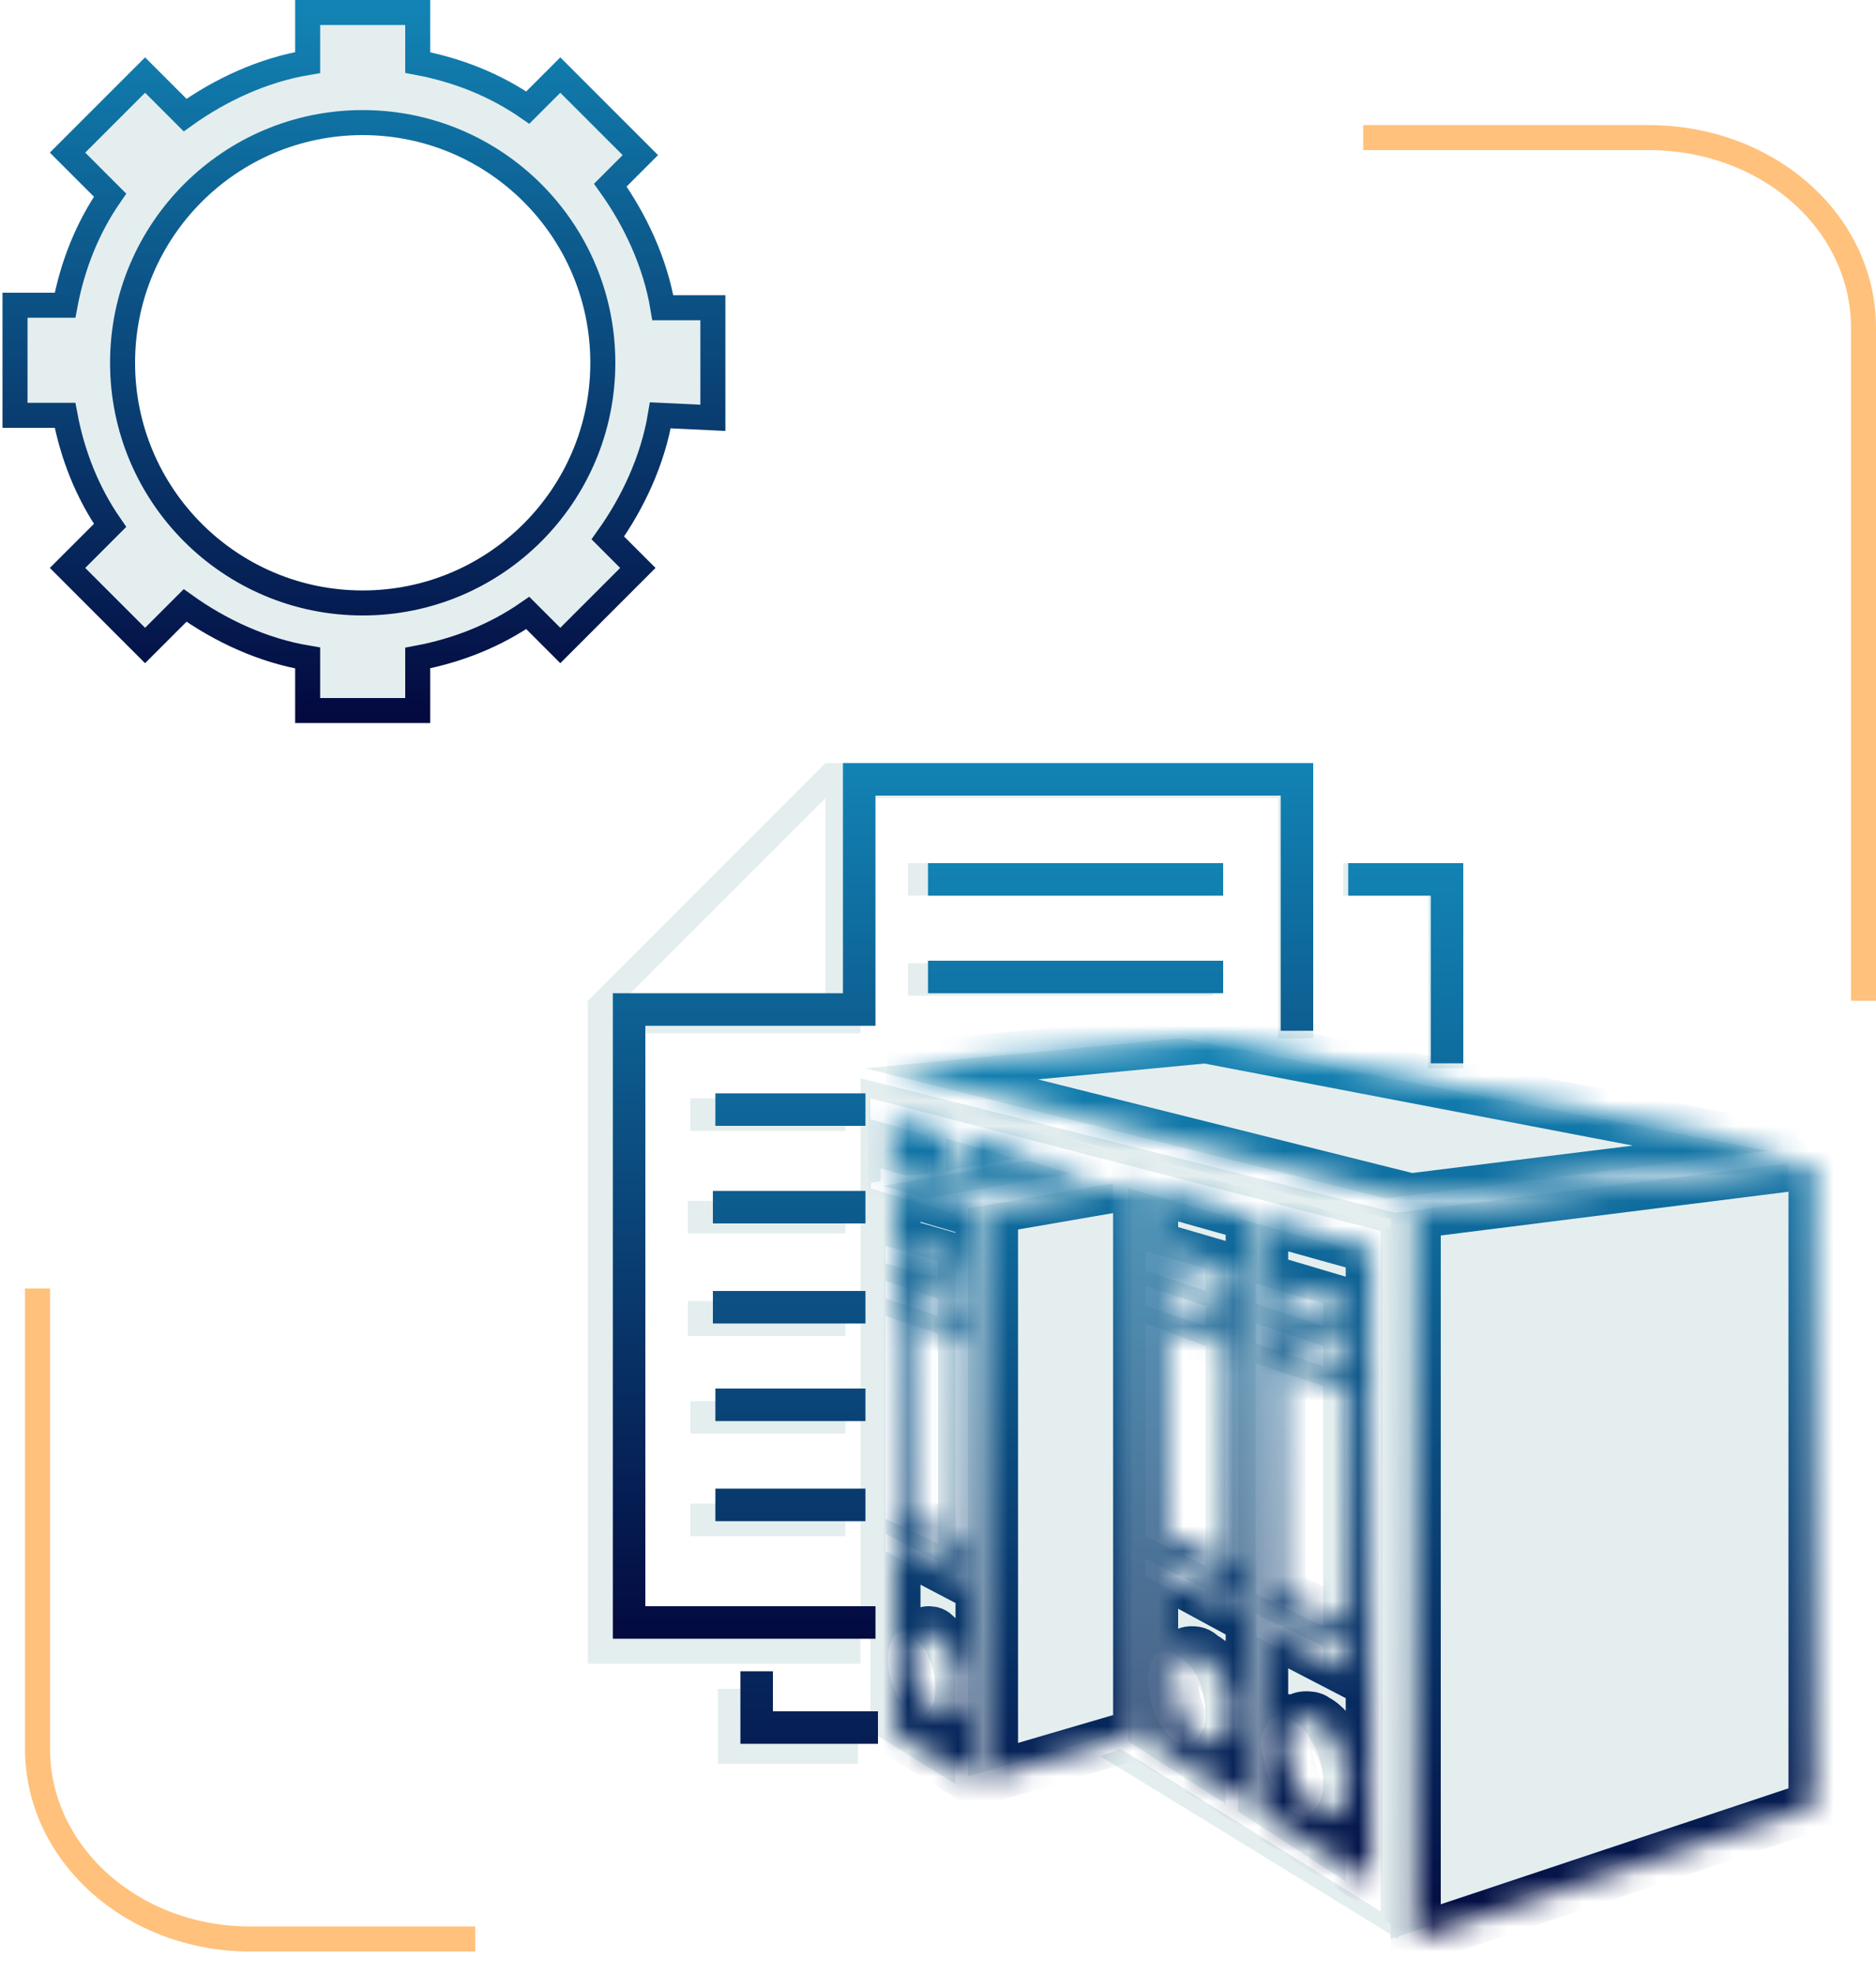
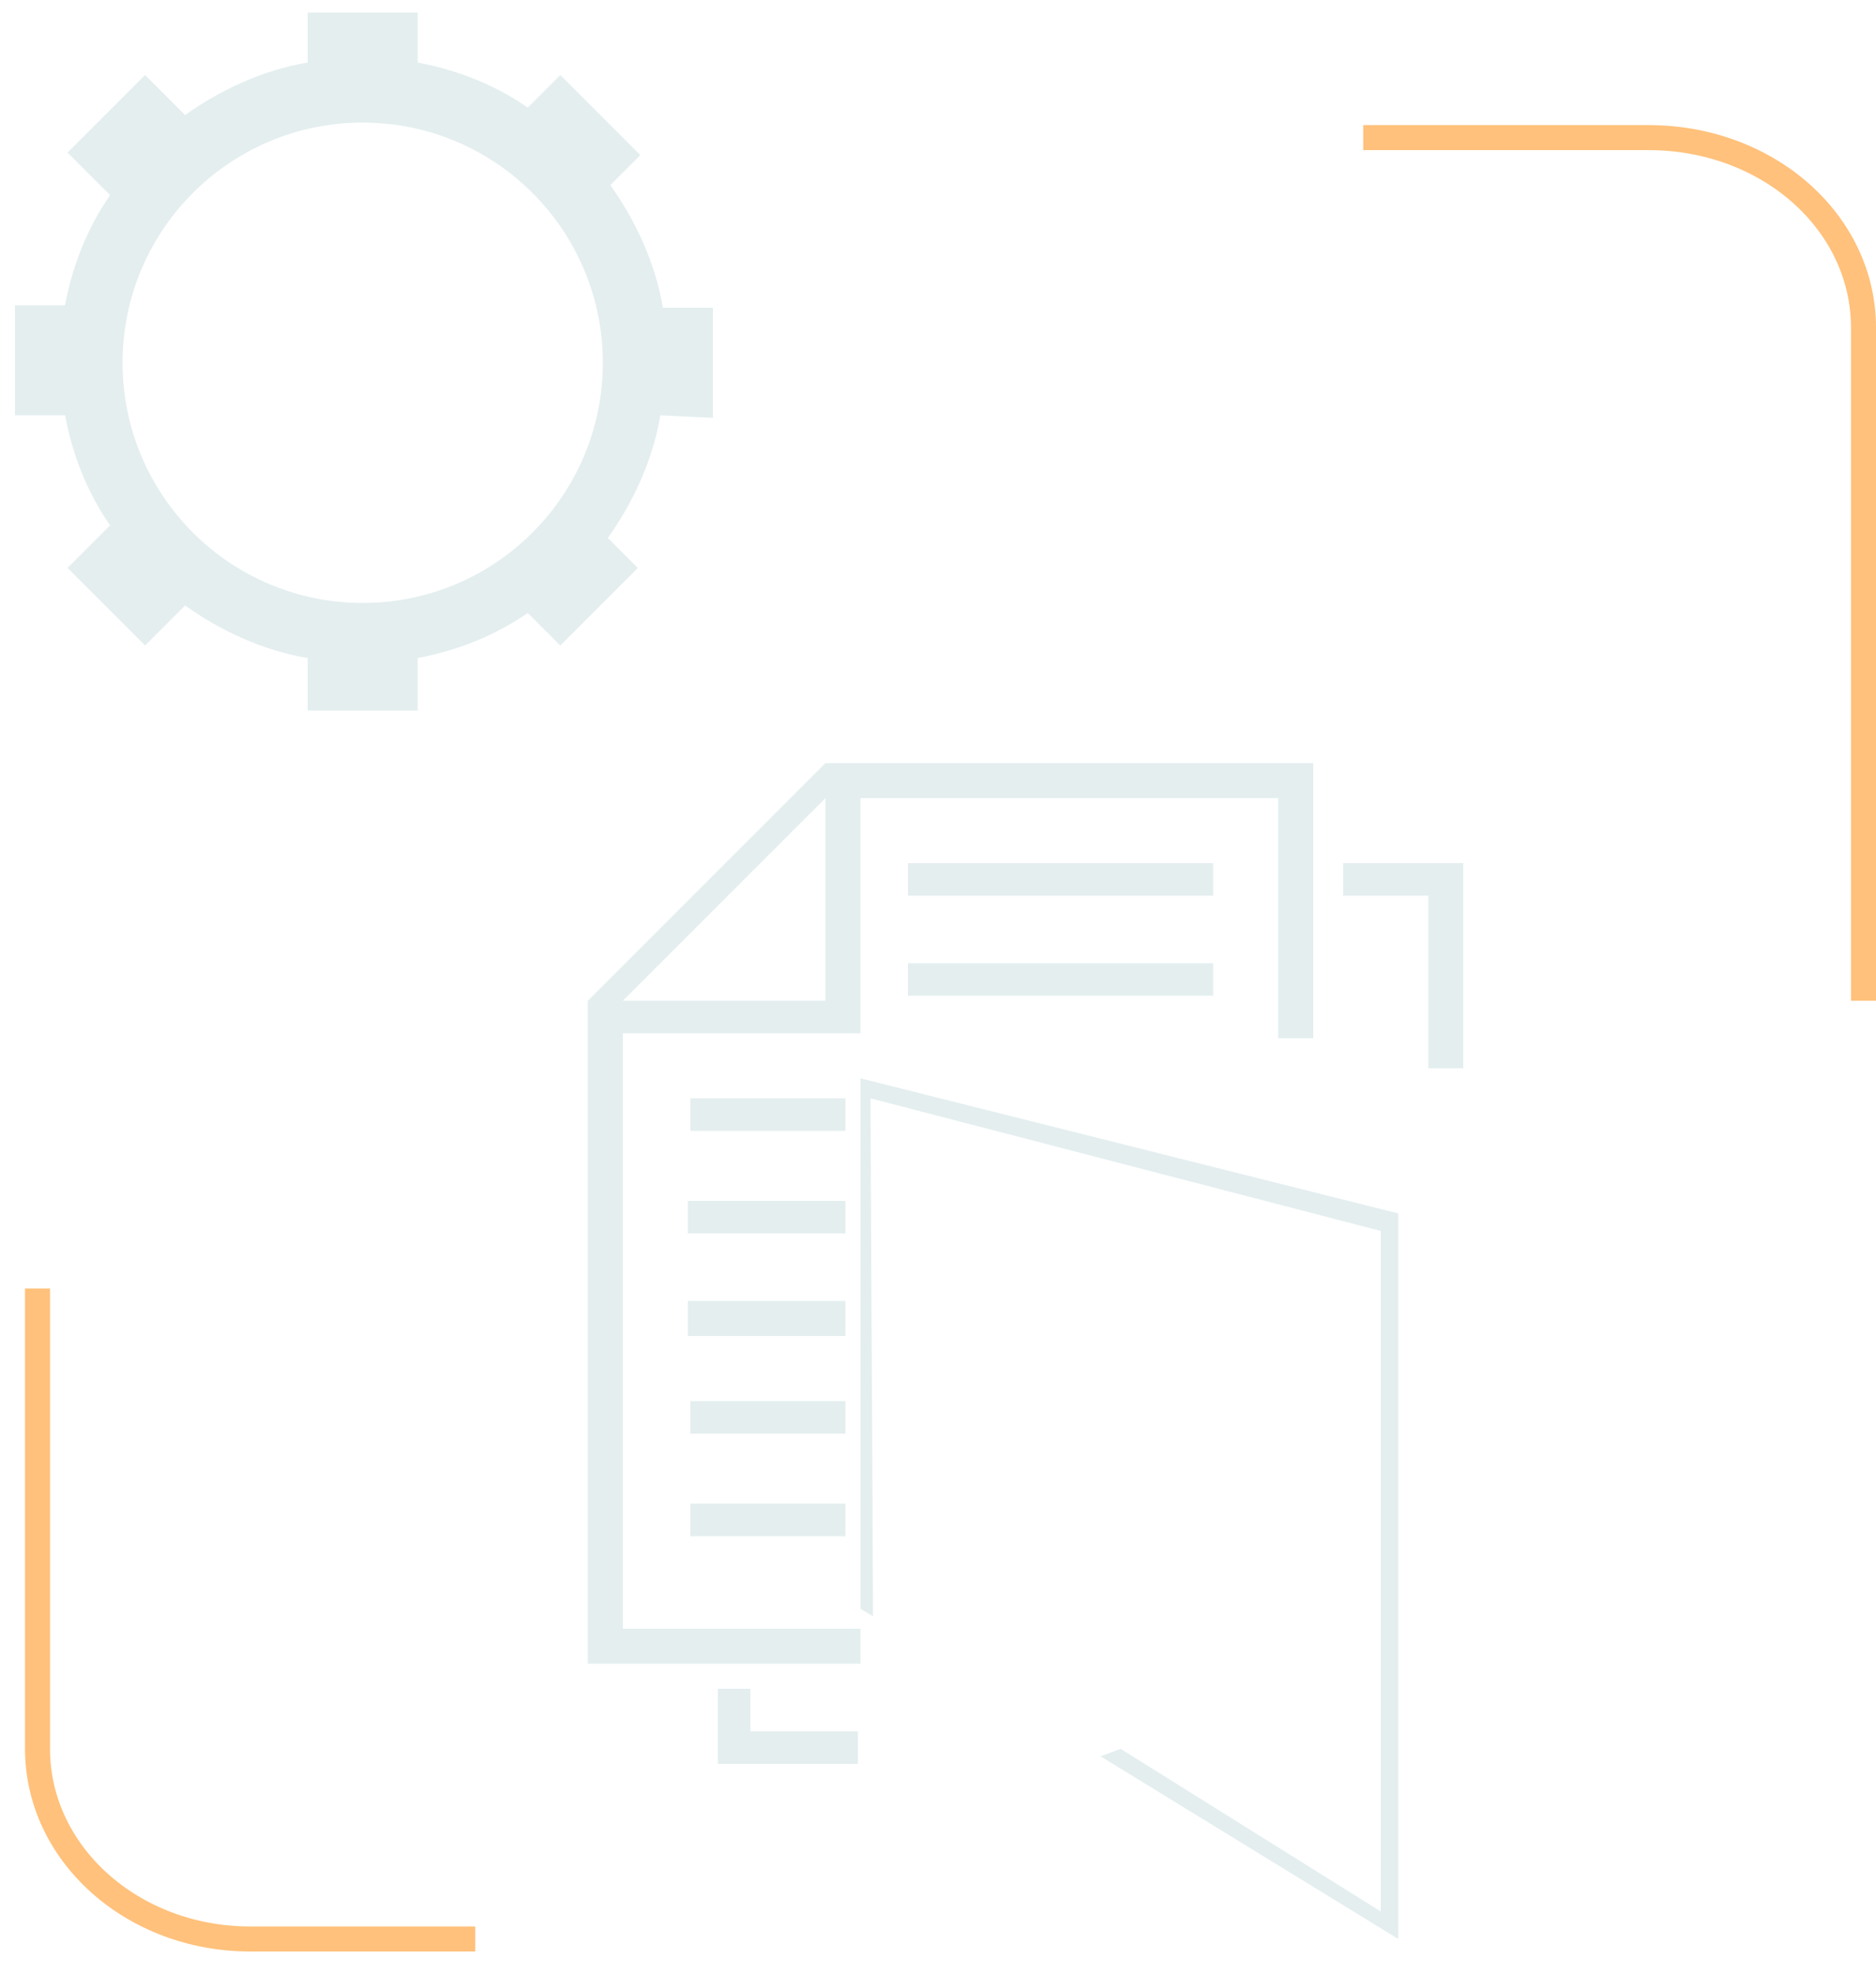
<svg xmlns="http://www.w3.org/2000/svg" version="1.1" id="Слой_1" x="0px" y="0px" viewBox="0 0 75 78.9" style="enable-background:new 0 0 75 78.9;" xml:space="preserve">
  <style type="text/css">
	.st0{fill:#E4EEEF;}
	.st1{fill:#FFFFFF;filter:url(#Adobe_OpacityMaskFilter);}
	.st2{mask:url(#path-4-inside-1_1_);fill:none;stroke:url(#SVGID_1_);stroke-width:2;}
	.st3{fill:none;stroke:url(#SVGID_2_);}
	.st4{fill:none;stroke:url(#SVGID_3_);}
	.st5{fill:none;stroke:url(#SVGID_4_);stroke-miterlimit:10;}
	.st6{fill:none;stroke:#FFC17B;stroke-miterlimit:10;}
</style>
-   <path class="st0" d="M37.2,46.9L36.3,47l-1.1-0.3v0.5l-0.5,0.1v-2.6l2.4,0.7V46.9z M38.2,48.5v22.8l-3.4-2.1V47.5L38.2,48.5z   M35.8,67.6c0.1,0.3,0.4,0.6,0.7,0.9c0.1,0.1,0.2,0.1,0.3,0.1c0.1,0,0.2,0,0.3-0.1c0.2-0.3,0.3-0.6,0.3-1c0-0.4-0.1-0.9-0.3-1.3  c-0.1-0.4-0.4-0.6-0.7-0.9c-0.1-0.1-0.2-0.1-0.3-0.1c-0.1,0-0.2,0.1-0.3,0.1c-0.2,0.3-0.3,0.6-0.3,1C35.5,66.8,35.6,67.2,35.8,67.6z   M37.5,50.4l-2.1-0.6v0.7l2.1,0.6L37.5,50.4z M37.5,51.9l-2.1-0.7v0.7l2.1,0.7V51.9z M37.5,53.3l-2.1-0.7v8.1l2.1,1L37.5,53.3z   M37.5,62.4l-2.1-1.1V62l2.1,1.1V62.4z M47.2,41.5L70.7,46l-15.3,1.9l-20.8-5.2L47.2,41.5z M44.5,69.3L38.7,71l0-22.7l5.8-1V69.3z   M71.5,72.2l-15.9,5.3v-29l15.9-2V72.2z M49.5,72.4V48.7l4.3,1.2v25.3L49.5,72.4z M50.8,71.3c0.2,0.4,0.5,0.8,0.9,1.1  c0.1,0.1,0.3,0.2,0.4,0.2c0.2,0,0.3-0.1,0.4-0.2c0.3-0.3,0.4-0.7,0.4-1.1c0-0.5-0.1-1.1-0.4-1.6c-0.2-0.4-0.5-0.8-0.9-1  c-0.1-0.1-0.3-0.1-0.4-0.1c-0.2,0-0.3,0.1-0.4,0.1c-0.1,0.1-0.2,0.3-0.3,0.5c-0.1,0.2-0.1,0.4-0.1,0.6  C50.5,70.2,50.6,70.8,50.8,71.3z M52.9,52.1l-2.7-0.8v0.8l2.7,0.9V52.1z M52.9,53.8l-2.7-0.9v0.8l2.7,0.9V53.8z M52.9,55.4l-2.7-0.9  v9.2l2.7,1.3V55.4z M52.9,65.8l-2.7-1.3v0.9l2.7,1.4V65.8z M45.1,69.6V47.5l3.9,1.1v23.5L45.1,69.6z M46.2,68.6  c0.2,0.4,0.4,0.7,0.8,1c0.1,0.1,0.2,0.1,0.4,0.1s0.3-0.1,0.4-0.1c0.1-0.1,0.2-0.3,0.3-0.5c0.1-0.2,0.1-0.4,0.1-0.6  c0-0.5-0.1-1-0.3-1.4c-0.2-0.4-0.4-0.7-0.8-0.9C46.9,66,46.8,66,46.6,66c-0.1,0-0.3,0.1-0.4,0.1c-0.2,0.3-0.3,0.6-0.3,1  C45.9,67.6,46,68.1,46.2,68.6L46.2,68.6z M48.2,50.7l-2.4-0.7v0.8l2.4,0.8V50.7z M48.2,52.2l-2.4-0.8v0.8l2.4,0.8V52.2z M48.2,53.8  l-2.4-0.9v8.5l2.4,1.2V53.8z M48.2,63.5l-2.4-1.2V63l2.4,1.3L48.2,63.5z M40.6,46.3l-2.8,0.5v-1.3L40.6,46.3z M42.8,46.9l-5.8,1  l-1.7-0.5l5.8-1L42.8,46.9z" />
  <path class="st0" d="M34.9,63.7v0.9l-0.5-0.3V43.1l21.5,5.4v29L44,70.2l0.8-0.3l10.4,6.5V49.2l-20.4-5.3L34.9,63.7L34.9,63.7z   M57.1,35.8h-3.4v-1.3h4.8v8.2h-1.4V35.8z M48.6,34.5H36.3v1.3h12.2V34.5z M48.6,38.5H36.3v1.3h12.2V38.5z M33.8,49.3l-6.3,0V48  l6.3,0V49.3z M33.8,56h-6.2v1.3h6.2V56z M33.8,53.4l-6.3,0V52l6.3,0V53.4z M33.8,60.1h-6.2v1.3h6.2V60.1z M30,69.2h4.3v1.3h-5.6v-3  H30V69.2z M33.8,43.9h-6.2v1.3h6.2V43.9z" />
  <path class="st0" d="M33,30.5h19.5v11h-1.4v-9.6H34.4v9.4h-9.5v23.8h9.5v1.4H23.5V40L33,30.5z M33,40v-8.1L24.9,40H33z" />
  <defs>
    <filter id="Adobe_OpacityMaskFilter" filterUnits="userSpaceOnUse" x="34.8" y="40.5" width="38.7" height="38.4">
      <feColorMatrix type="matrix" values="1 0 0 0 0  0 1 0 0 0  0 0 1 0 0  0 0 0 1 0" />
    </filter>
  </defs>
  <mask maskUnits="userSpaceOnUse" x="34.8" y="40.5" width="38.7" height="38.4" id="path-4-inside-1_1_">
-     <path class="st1" d="M38.2,46.9L37.3,47l-1.1-0.3v0.5l-0.5,0.1v-2.6l2.4,0.7V46.9z M39.2,48.5v22.8l-3.4-2.1V47.5L39.2,48.5z    M36.8,67.6c0.1,0.3,0.4,0.6,0.7,0.9c0.1,0.1,0.2,0.1,0.3,0.1c0.1,0,0.2,0,0.3-0.1c0.2-0.3,0.3-0.6,0.3-1c0-0.4-0.1-0.9-0.3-1.3   c-0.1-0.4-0.4-0.6-0.7-0.9c-0.1-0.1-0.2-0.1-0.3-0.1c-0.1,0-0.2,0.1-0.3,0.1c-0.2,0.3-0.3,0.6-0.3,1C36.5,66.8,36.6,67.2,36.8,67.6   z M38.5,50.4l-2.1-0.6v0.7l2.1,0.6L38.5,50.4z M38.5,51.9l-2.1-0.7v0.7l2.1,0.7V51.9z M38.5,53.3l-2.1-0.7v8.1l2.1,1L38.5,53.3z    M38.5,62.4l-2.1-1.1V62l2.1,1.1V62.4z M48.2,41.5L71.7,46l-15.3,1.9l-20.8-5.2L48.2,41.5z M45.5,69.3L39.7,71l0-22.7l5.8-1V69.3z    M72.5,72.2l-15.9,5.3v-29l15.9-2V72.2z M50.5,72.4V48.7l4.3,1.2v25.3L50.5,72.4z M51.8,71.3c0.2,0.4,0.5,0.8,0.9,1.1   c0.1,0.1,0.3,0.2,0.4,0.2c0.2,0,0.3-0.1,0.4-0.2c0.3-0.3,0.4-0.7,0.4-1.1c0-0.5-0.1-1.1-0.4-1.6c-0.2-0.4-0.5-0.8-0.9-1   c-0.1-0.1-0.3-0.1-0.4-0.1c-0.2,0-0.3,0.1-0.4,0.1c-0.1,0.1-0.2,0.3-0.3,0.5c-0.1,0.2-0.1,0.4-0.1,0.6   C51.5,70.2,51.6,70.8,51.8,71.3z M53.9,52.1l-2.7-0.8v0.8l2.7,0.9V52.1z M53.9,53.8l-2.7-0.9v0.8l2.7,0.9V53.8z M53.9,55.4   l-2.7-0.9v9.2l2.7,1.3V55.4z M53.9,65.8l-2.7-1.3v0.9l2.7,1.4V65.8z M46.1,69.6V47.5l3.9,1.1v23.5L46.1,69.6z M47.2,68.6   c0.2,0.4,0.4,0.7,0.8,1c0.1,0.1,0.2,0.1,0.4,0.1s0.3-0.1,0.4-0.1c0.1-0.1,0.2-0.3,0.3-0.5c0.1-0.2,0.1-0.4,0.1-0.6   c0-0.5-0.1-1-0.3-1.4c-0.2-0.4-0.4-0.7-0.8-0.9C47.9,66,47.8,66,47.6,66c-0.1,0-0.3,0.1-0.4,0.1c-0.2,0.3-0.3,0.6-0.3,1   C46.9,67.6,47,68.1,47.2,68.6L47.2,68.6z M49.2,50.7l-2.4-0.7v0.8l2.4,0.8V50.7z M49.2,52.2l-2.4-0.8v0.8l2.4,0.8V52.2z M49.2,53.8   l-2.4-0.9v8.5l2.4,1.2V53.8z M49.2,63.5l-2.4-1.2V63l2.4,1.3L49.2,63.5z M41.6,46.3l-2.8,0.5v-1.3L41.6,46.3z M43.8,46.9l-5.8,1   l-1.7-0.5l5.8-1L43.8,46.9z" />
+     <path class="st1" d="M38.2,46.9L37.3,47l-1.1-0.3v0.5l-0.5,0.1l2.4,0.7V46.9z M39.2,48.5v22.8l-3.4-2.1V47.5L39.2,48.5z    M36.8,67.6c0.1,0.3,0.4,0.6,0.7,0.9c0.1,0.1,0.2,0.1,0.3,0.1c0.1,0,0.2,0,0.3-0.1c0.2-0.3,0.3-0.6,0.3-1c0-0.4-0.1-0.9-0.3-1.3   c-0.1-0.4-0.4-0.6-0.7-0.9c-0.1-0.1-0.2-0.1-0.3-0.1c-0.1,0-0.2,0.1-0.3,0.1c-0.2,0.3-0.3,0.6-0.3,1C36.5,66.8,36.6,67.2,36.8,67.6   z M38.5,50.4l-2.1-0.6v0.7l2.1,0.6L38.5,50.4z M38.5,51.9l-2.1-0.7v0.7l2.1,0.7V51.9z M38.5,53.3l-2.1-0.7v8.1l2.1,1L38.5,53.3z    M38.5,62.4l-2.1-1.1V62l2.1,1.1V62.4z M48.2,41.5L71.7,46l-15.3,1.9l-20.8-5.2L48.2,41.5z M45.5,69.3L39.7,71l0-22.7l5.8-1V69.3z    M72.5,72.2l-15.9,5.3v-29l15.9-2V72.2z M50.5,72.4V48.7l4.3,1.2v25.3L50.5,72.4z M51.8,71.3c0.2,0.4,0.5,0.8,0.9,1.1   c0.1,0.1,0.3,0.2,0.4,0.2c0.2,0,0.3-0.1,0.4-0.2c0.3-0.3,0.4-0.7,0.4-1.1c0-0.5-0.1-1.1-0.4-1.6c-0.2-0.4-0.5-0.8-0.9-1   c-0.1-0.1-0.3-0.1-0.4-0.1c-0.2,0-0.3,0.1-0.4,0.1c-0.1,0.1-0.2,0.3-0.3,0.5c-0.1,0.2-0.1,0.4-0.1,0.6   C51.5,70.2,51.6,70.8,51.8,71.3z M53.9,52.1l-2.7-0.8v0.8l2.7,0.9V52.1z M53.9,53.8l-2.7-0.9v0.8l2.7,0.9V53.8z M53.9,55.4   l-2.7-0.9v9.2l2.7,1.3V55.4z M53.9,65.8l-2.7-1.3v0.9l2.7,1.4V65.8z M46.1,69.6V47.5l3.9,1.1v23.5L46.1,69.6z M47.2,68.6   c0.2,0.4,0.4,0.7,0.8,1c0.1,0.1,0.2,0.1,0.4,0.1s0.3-0.1,0.4-0.1c0.1-0.1,0.2-0.3,0.3-0.5c0.1-0.2,0.1-0.4,0.1-0.6   c0-0.5-0.1-1-0.3-1.4c-0.2-0.4-0.4-0.7-0.8-0.9C47.9,66,47.8,66,47.6,66c-0.1,0-0.3,0.1-0.4,0.1c-0.2,0.3-0.3,0.6-0.3,1   C46.9,67.6,47,68.1,47.2,68.6L47.2,68.6z M49.2,50.7l-2.4-0.7v0.8l2.4,0.8V50.7z M49.2,52.2l-2.4-0.8v0.8l2.4,0.8V52.2z M49.2,53.8   l-2.4-0.9v8.5l2.4,1.2V53.8z M49.2,63.5l-2.4-1.2V63l2.4,1.3L49.2,63.5z M41.6,46.3l-2.8,0.5v-1.3L41.6,46.3z M43.8,46.9l-5.8,1   l-1.7-0.5l5.8-1L43.8,46.9z" />
  </mask>
  <linearGradient id="SVGID_1_" gradientUnits="userSpaceOnUse" x1="54.157" y1="37.5" x2="54.157" y2="1.5" gradientTransform="matrix(1 0 0 -1 0 79)">
    <stop offset="0" style="stop-color:#1283B4" />
    <stop offset="1" style="stop-color:#030A40" />
  </linearGradient>
-   <path class="st2" d="M38.2,46.9L37.3,47l-1.1-0.3v0.5l-0.5,0.1v-2.6l2.4,0.7V46.9z M39.2,48.5v22.8l-3.4-2.1V47.5L39.2,48.5z   M36.8,67.6c0.1,0.3,0.4,0.6,0.7,0.9c0.1,0.1,0.2,0.1,0.3,0.1c0.1,0,0.2,0,0.3-0.1c0.2-0.3,0.3-0.6,0.3-1c0-0.4-0.1-0.9-0.3-1.3  c-0.1-0.4-0.4-0.6-0.7-0.9c-0.1-0.1-0.2-0.1-0.3-0.1c-0.1,0-0.2,0.1-0.3,0.1c-0.2,0.3-0.3,0.6-0.3,1C36.5,66.8,36.6,67.2,36.8,67.6z   M38.5,50.4l-2.1-0.6v0.7l2.1,0.6L38.5,50.4z M38.5,51.9l-2.1-0.7v0.7l2.1,0.7V51.9z M38.5,53.3l-2.1-0.7v8.1l2.1,1L38.5,53.3z   M38.5,62.4l-2.1-1.1V62l2.1,1.1V62.4z M48.2,41.5L71.7,46l-15.3,1.9l-20.8-5.2L48.2,41.5z M45.5,69.3L39.7,71l0-22.7l5.8-1V69.3z   M72.5,72.2l-15.9,5.3v-29l15.9-2V72.2z M50.5,72.4V48.7l4.3,1.2v25.3L50.5,72.4z M51.8,71.3c0.2,0.4,0.5,0.8,0.9,1.1  c0.1,0.1,0.3,0.2,0.4,0.2c0.2,0,0.3-0.1,0.4-0.2c0.3-0.3,0.4-0.7,0.4-1.1c0-0.5-0.1-1.1-0.4-1.6c-0.2-0.4-0.5-0.8-0.9-1  c-0.1-0.1-0.3-0.1-0.4-0.1c-0.2,0-0.3,0.1-0.4,0.1c-0.1,0.1-0.2,0.3-0.3,0.5c-0.1,0.2-0.1,0.4-0.1,0.6  C51.5,70.2,51.6,70.8,51.8,71.3z M53.9,52.1l-2.7-0.8v0.8l2.7,0.9V52.1z M53.9,53.8l-2.7-0.9v0.8l2.7,0.9V53.8z M53.9,55.4l-2.7-0.9  v9.2l2.7,1.3V55.4z M53.9,65.8l-2.7-1.3v0.9l2.7,1.4V65.8z M46.1,69.6V47.5l3.9,1.1v23.5L46.1,69.6z M47.2,68.6  c0.2,0.4,0.4,0.7,0.8,1c0.1,0.1,0.2,0.1,0.4,0.1s0.3-0.1,0.4-0.1c0.1-0.1,0.2-0.3,0.3-0.5c0.1-0.2,0.1-0.4,0.1-0.6  c0-0.5-0.1-1-0.3-1.4c-0.2-0.4-0.4-0.7-0.8-0.9C47.9,66,47.8,66,47.6,66c-0.1,0-0.3,0.1-0.4,0.1c-0.2,0.3-0.3,0.6-0.3,1  C46.9,67.6,47,68.1,47.2,68.6L47.2,68.6z M49.2,50.7l-2.4-0.7v0.8l2.4,0.8V50.7z M49.2,52.2l-2.4-0.8v0.8l2.4,0.8V52.2z M49.2,53.8  l-2.4-0.9v8.5l2.4,1.2V53.8z M49.2,63.5l-2.4-1.2V63l2.4,1.3L49.2,63.5z M41.6,46.3l-2.8,0.5v-1.3L41.6,46.3z M43.8,46.9l-5.8,1  l-1.7-0.5l5.8-1L43.8,46.9z" />
  <linearGradient id="SVGID_2_" gradientUnits="userSpaceOnUse" x1="43.5" y1="44.5" x2="43.5" y2="2.5" gradientTransform="matrix(1 0 0 -1 0 79)">
    <stop offset="0" style="stop-color:#1283B4" />
    <stop offset="1" style="stop-color:#030A40" />
  </linearGradient>
-   <path class="st3" d="M57.2,35.3h0.5v0.5V42H58v-7h-3.6v0.3H57.2z M30.9,68.9h-0.5v-0.5v-1.1h-0.3v1.9h4.5v-0.3H30.9z M48.4,35H37.6  v0.3h10.8V35z M48.4,38.9H37.6v0.3h10.8V38.9z M34.1,48.1l-5.1,0v0.3l5.1,0V48.1z M34.1,56h-5v0.3h5V56z M29,52.4l5.1,0v-0.3l-5.1,0  V52.4z M34.1,60h-5v0.3h5V60z M34.1,44.2h-5v0.3h5V44.2z" />
  <linearGradient id="SVGID_3_" gradientUnits="userSpaceOnUse" x1="38.5" y1="48.5" x2="38.5" y2="13.5" gradientTransform="matrix(1 0 0 -1 0 79)">
    <stop offset="0" style="stop-color:#1283B4" />
    <stop offset="1" style="stop-color:#030A40" />
  </linearGradient>
-   <path class="st4" d="M51.2,31.3h0.5v0.5v8.9H52V31H34.2v0.8v7.9v0.5h-0.5h-7.9H25V65h9.5v-0.3h-8.7h-0.5v-0.5V41v-0.5h0.5h8.7v-8.7  v-0.5H35H51.2z" />
  <g>
    <path class="st0" d="M28.5,16.7v-4.4h-2c-0.3-1.8-1.1-3.5-2.1-4.9l1.2-1.2L22.4,3l-1.3,1.3c-1.3-0.9-2.8-1.5-4.4-1.8v-2h-4.4v2   c-1.8,0.3-3.5,1.1-4.9,2.1L5.8,3L2.7,6.1l1.7,1.7c-0.9,1.3-1.5,2.8-1.8,4.4h-2v4.4h2c0.3,1.6,0.9,3.1,1.8,4.4l-1.7,1.7l3.1,3.1   l1.6-1.6c1.4,1,3.1,1.8,4.9,2.1v2.1h4.4v-2.1c1.6-0.3,3.1-0.9,4.4-1.8l1.3,1.3l3.1-3.1l-1.2-1.2c1-1.4,1.8-3.1,2.1-4.9L28.5,16.7   L28.5,16.7z M24.1,14.5c0,5.3-4.3,9.6-9.6,9.6c-5.3,0-9.6-4.3-9.6-9.6c0-5.3,4.3-9.6,9.6-9.6C19.8,4.9,24.1,9.2,24.1,14.5z" />
    <linearGradient id="SVGID_4_" gradientUnits="userSpaceOnUse" x1="14.5" y1="78.5" x2="14.5" y2="50.5" gradientTransform="matrix(1 0 0 -1 0 79)">
      <stop offset="0" style="stop-color:#1283B4" />
      <stop offset="1" style="stop-color:#030A40" />
    </linearGradient>
-     <path class="st5" d="M28.5,16.7v-4.4h-2c-0.3-1.8-1.1-3.5-2.1-4.9l1.2-1.2L22.4,3l-1.3,1.3c-1.3-0.9-2.8-1.5-4.4-1.8v-2h-4.4v2   c-1.8,0.3-3.5,1.1-4.9,2.1L5.8,3L2.7,6.1l1.7,1.7c-0.9,1.3-1.5,2.8-1.8,4.4h-2v4.4h2c0.3,1.6,0.9,3.1,1.8,4.4l-1.7,1.7l3.1,3.1   l1.6-1.6c1.4,1,3.1,1.8,4.9,2.1v2.1h4.4v-2.1c1.6-0.3,3.1-0.9,4.4-1.8l1.3,1.3l3.1-3.1l-1.2-1.2c1-1.4,1.8-3.1,2.1-4.9L28.5,16.7   L28.5,16.7z M24.1,14.5c0,5.3-4.3,9.6-9.6,9.6c-5.3,0-9.6-4.3-9.6-9.6c0-5.3,4.3-9.6,9.6-9.6C19.8,4.9,24.1,9.2,24.1,14.5z" />
  </g>
  <path class="st6" d="M74.5,40V13.1c0-4.2-3.8-7.6-8.6-7.6H54.5" />
  <path class="st6" d="M1.5,51.5l0,18.4c0,4.2,3.8,7.6,8.5,7.6h9" />
</svg>